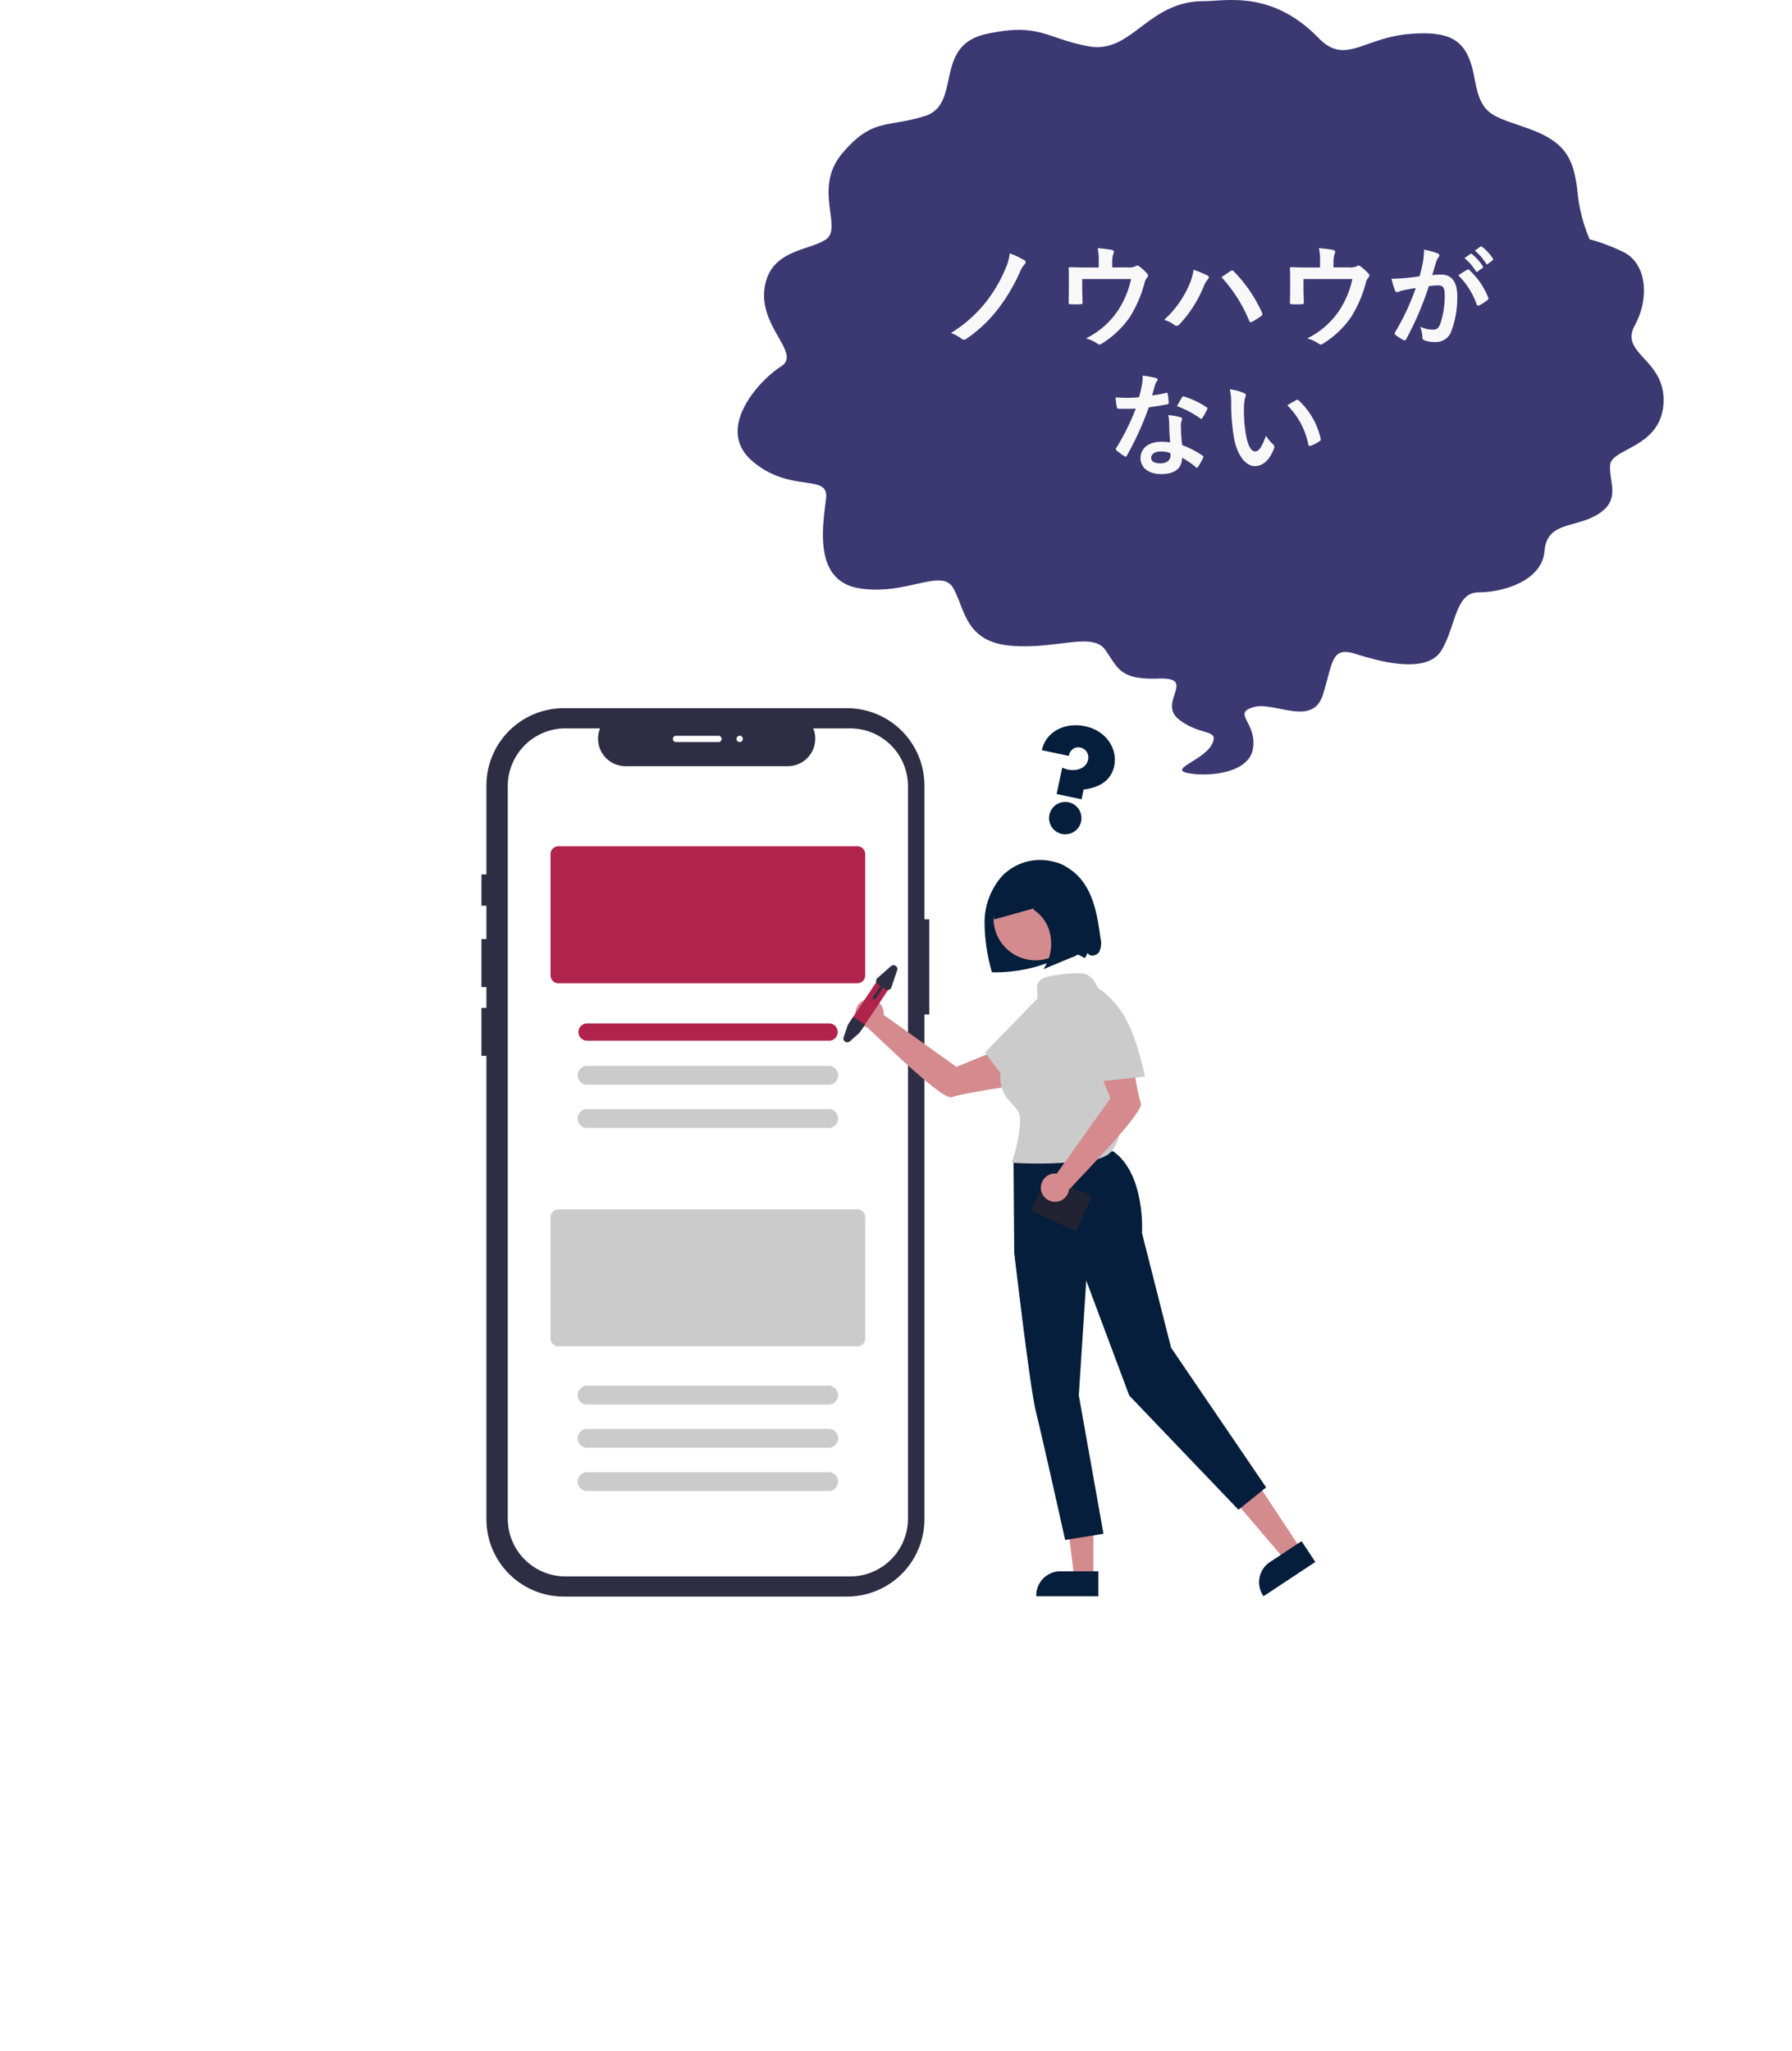
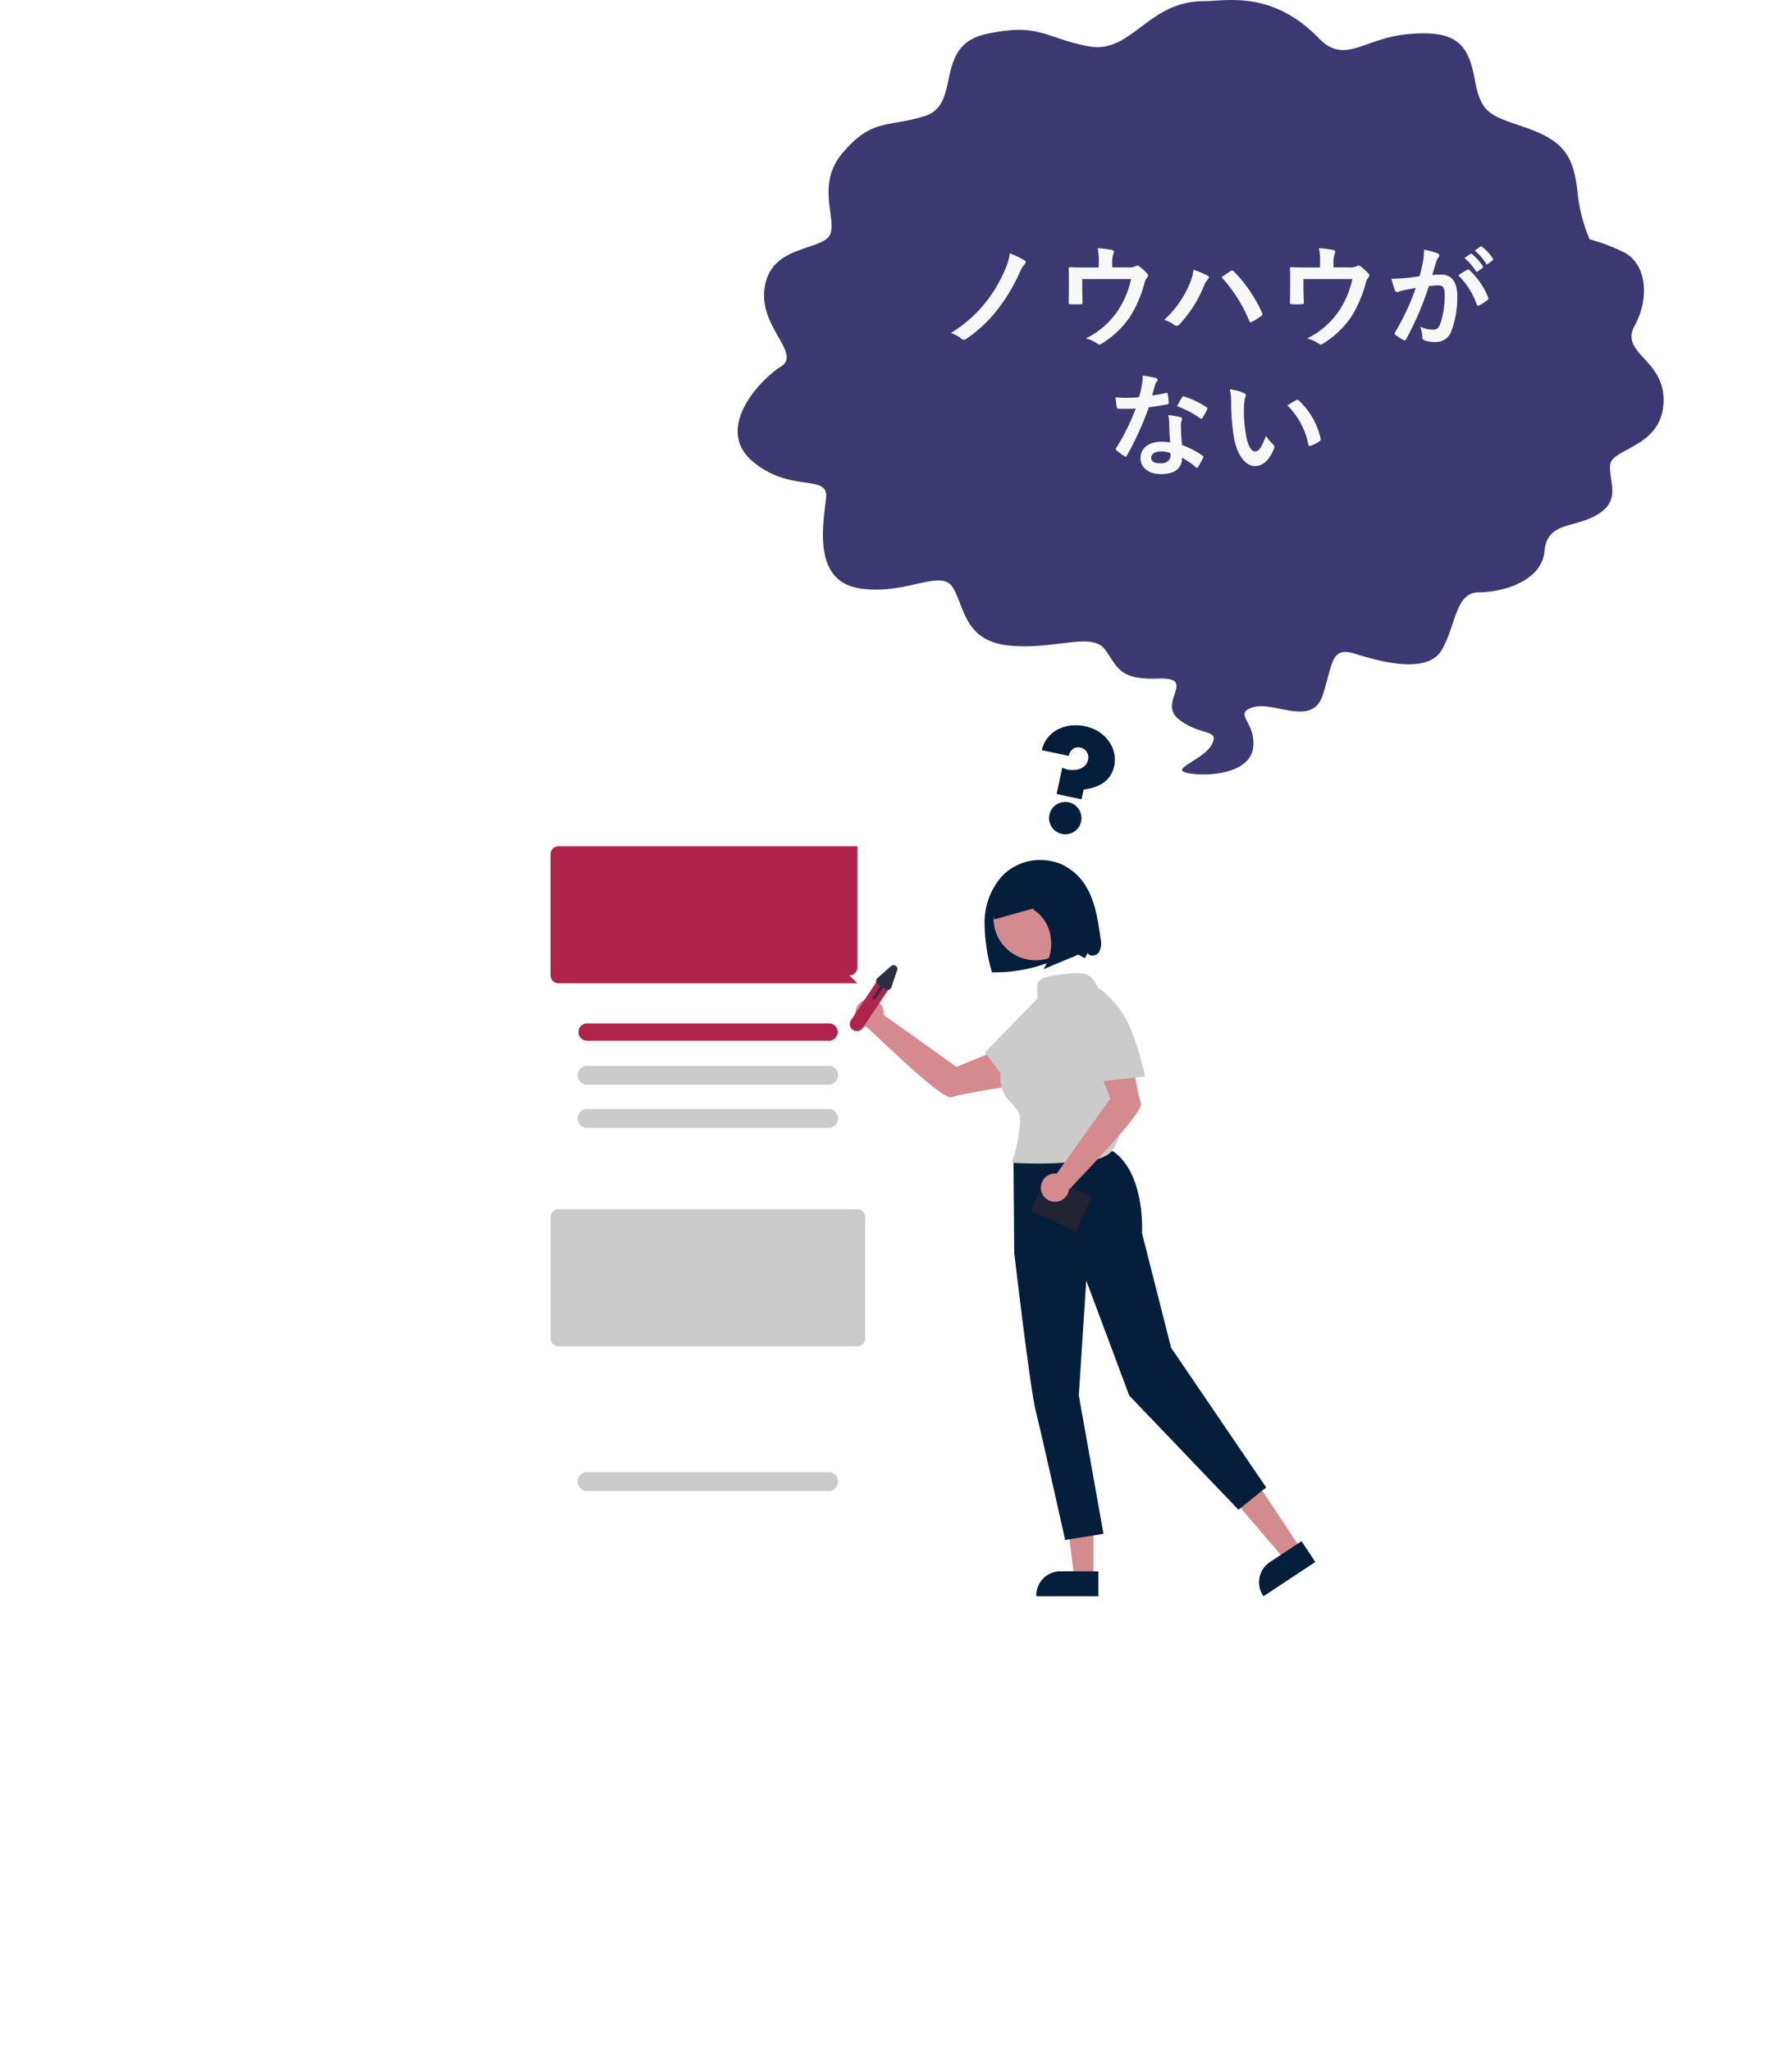
<svg xmlns="http://www.w3.org/2000/svg" width="335" height="383.382" viewBox="0 0 335 383.382">
  <defs>
    <filter id="Rectangle_668" x="0" y="48.382" width="335" height="335" filterUnits="userSpaceOnUse">
      <feOffset input="SourceAlpha" />
      <feGaussianBlur stdDeviation="8" result="blur" />
      <feFlood flood-color="#d8d8d8" flood-opacity="0.514" />
      <feComposite operator="in" in2="blur" />
      <feComposite in="SourceGraphic" />
    </filter>
  </defs>
  <g id="Group_1597" data-name="Group 1597" transform="translate(-443 -6721.999)">
    <g id="Group_1039" data-name="Group 1039" transform="translate(4 339.381)">
      <g id="Group_1038" data-name="Group 1038">
        <g transform="matrix(1, 0, 0, 1, 439, 6382.62)" filter="url(#Rectangle_668)">
          <rect id="Rectangle_668-2" data-name="Rectangle 668" width="287" height="287" rx="20" transform="translate(24 72.38)" fill="#fff" />
        </g>
        <g id="Group_1034" data-name="Group 1034" transform="translate(6912.357 23176.309)">
-           <path id="Path_371" data-name="Path 371" d="M531.748,8680.151v-25a14.467,14.467,0,0,0-14.466-14.466H464.328a14.467,14.467,0,0,0-14.466,14.466v16.6h-.93v5.85h.93v6.239h-.93v8.968h.93v3.9h-.93v8.968h.93v86.6a14.466,14.466,0,0,0,14.466,14.465h52.954a14.466,14.466,0,0,0,14.466-14.465v-94.337h.912v-17.792Z" transform="translate(-6832.289 -25302)" fill="#2d2e44" />
          <path id="Path_372" data-name="Path 372" d="M520.04,8646.116h-6.912a5.132,5.132,0,0,1-4.752,7.07H478.039a5.132,5.132,0,0,1-4.752-7.07H466.83a10.8,10.8,0,0,0-10.8,10.8v136.921a10.8,10.8,0,0,0,10.8,10.8h53.21a10.8,10.8,0,0,0,10.8-10.8V8656.92a10.8,10.8,0,0,0-10.8-10.8" transform="translate(-6834.462 -25303.662)" fill="#fff" />
-           <path id="Path_373" data-name="Path 373" d="M524.909,8703.5H469.023a1.471,1.471,0,0,1-1.469-1.469v-22.677a1.471,1.471,0,0,1,1.469-1.469h55.886a1.471,1.471,0,0,1,1.469,1.469v22.677a1.471,1.471,0,0,1-1.469,1.469" transform="translate(-6837.994 -25313.395)" fill="#af234c" />
+           <path id="Path_373" data-name="Path 373" d="M524.909,8703.5H469.023a1.471,1.471,0,0,1-1.469-1.469v-22.677a1.471,1.471,0,0,1,1.469-1.469h55.886v22.677a1.471,1.471,0,0,1-1.469,1.469" transform="translate(-6837.994 -25313.395)" fill="#af234c" />
          <path id="Path_374" data-name="Path 374" d="M521.874,8728.855H476.63a1.616,1.616,0,0,1,0-3.231h45.244a1.616,1.616,0,1,1,0,3.231" transform="translate(-6840.28 -25328.02)" fill="#af234c" />
          <path id="Path_375" data-name="Path 375" d="M521.809,8740.585H476.566a1.763,1.763,0,0,1,0-3.525h45.244a1.763,1.763,0,0,1,0,3.525" transform="translate(-6840.215 -25331.523)" fill="#cbcbcb" />
          <path id="Path_376" data-name="Path 376" d="M521.809,8752.232H476.566a1.763,1.763,0,0,1,0-3.525h45.244a1.763,1.763,0,0,1,0,3.525" transform="translate(-6840.215 -25335.092)" fill="#cbcbcb" />
          <path id="Path_377" data-name="Path 377" d="M524.909,8801.339H469.023a1.47,1.47,0,0,1-1.469-1.469v-22.677a1.471,1.471,0,0,1,1.469-1.469h55.886a1.471,1.471,0,0,1,1.469,1.469v22.677a1.471,1.471,0,0,1-1.469,1.469" transform="translate(-6837.994 -25343.369)" fill="#cbcbcb" />
-           <path id="Path_378" data-name="Path 378" d="M521.809,8826.777H476.566a1.763,1.763,0,0,1,0-3.525h45.244a1.763,1.763,0,0,1,0,3.525" transform="translate(-6840.215 -25357.93)" fill="#cbcbcb" />
-           <path id="Path_379" data-name="Path 379" d="M521.809,8838.425H476.566a1.763,1.763,0,0,1,0-3.525h45.244a1.763,1.763,0,0,1,0,3.525" transform="translate(-6840.215 -25361.498)" fill="#cbcbcb" />
          <path id="Path_380" data-name="Path 380" d="M521.809,8850.072H476.566a1.763,1.763,0,0,1,0-3.525h45.244a1.763,1.763,0,0,1,0,3.525" transform="translate(-6840.215 -25365.066)" fill="#cbcbcb" />
          <path id="Path_381" data-name="Path 381" d="M606.2,8696.209c-.568-4.168-1.281-8.645-4.221-11.653a9.889,9.889,0,0,0-13.982-.163q-.155.152-.3.311a13.086,13.086,0,0,0-3.172,8.618,33.933,33.933,0,0,0,1.384,9.254,28.5,28.5,0,0,0,11.9-2.344,19.318,19.318,0,0,1,2.854-1.119c.992-.253,1.7.383,2.622.825l.506-.97c.414.771,1.7.543,2.163-.2a3.823,3.823,0,0,0,.245-2.561" transform="translate(-6873.826 -25314.525)" fill="#051e3b" />
          <path id="Path_382" data-name="Path 382" d="M664.45,8862.174l-3,1.988-9.093-10.644,4.434-2.933Z" transform="translate(-6894.609 -25366.305)" fill="#d48b8e" />
          <path id="Path_383" data-name="Path 383" d="M669.028,8869.041l-9.687,6.406-.081-.123a4.52,4.52,0,0,1,1.276-6.264h0l5.916-3.913Z" transform="translate(-6896.496 -25370.766)" fill="#051e3b" />
          <path id="Path_384" data-name="Path 384" d="M611.534,8868.826h-3.6l-1.713-13.893h5.316Z" transform="translate(-6880.476 -25367.637)" fill="#d48b8e" />
          <path id="Path_385" data-name="Path 385" d="M610.077,8877.935H598.463v-.146a4.52,4.52,0,0,1,4.52-4.521h7.093Z" transform="translate(-6878.1 -25373.252)" fill="#051e3b" />
          <path id="Path_386" data-name="Path 386" d="M568.6,8731.728l-13.6-9.714a2.643,2.643,0,1,0-3.175,2.275c1.7,1.428,14.115,13.775,15.893,13.125,1.8-.661,9.694-1.858,9.694-1.858l.219-7.49Z" transform="translate(-6863.171 -25326.01)" fill="#d58b8e" />
          <path id="Path_387" data-name="Path 387" d="M592.341,8761.971l.128,17.092s2.943,25.325,4.029,29.6,5.492,24.074,5.492,24.074l7.162-1.154-4.612-25.883,1.393-21.451,8.04,21.5,20.414,21.339,5.174-4.175L621.791,8796.8l-5.427-21.391s.675-11.064-5.406-15.325Z" transform="translate(-6876.224 -25338.578)" fill="#051e3b" />
          <path id="Path_388" data-name="Path 388" d="M594.8,8685.982a7.85,7.85,0,1,1-7.851,7.852,7.852,7.852,0,0,1,7.851-7.852" transform="translate(-6874.574 -25315.875)" fill="#d48b8e" />
          <rect id="Rectangle_182" data-name="Rectangle 182" width="7.137" height="9.278" transform="translate(-6280.645 -16567.338) rotate(-65.866)" fill="#212232" />
          <path id="Path_389" data-name="Path 389" d="M607.94,8716.938c-.925-1.842-1.375-4.116-3.347-4.712-1.332-.4-6.719.2-7.932.881-2.019,1.131-.189,3.253-1.38,5.237q-1.942,3.236-3.885,6.472a20.136,20.136,0,0,0-2.271,4.649,6.772,6.772,0,0,0,.316,5.05c.734,1.363,2.064,2.331,2.8,3.691.767,1.416-.61,7.735-1.325,9.179l.343.158a77.387,77.387,0,0,0,14.233-.479,7.316,7.316,0,0,0,3.353-1.022c1.422-1,1.984-2.819,2.335-4.522a38.1,38.1,0,0,0-3.241-24.582" transform="translate(-6875.136 -25323.875)" fill="#cbcbcb" />
          <path id="Path_390" data-name="Path 390" d="M590.6,8736.162a53.711,53.711,0,0,0,6.015-6.606,18,18,0,0,0,3.492-8.134,6.024,6.024,0,0,0-.189-2.827,2.9,2.9,0,0,0-1.98-1.9c-1.49-.327-2.845.862-3.908,1.956l-9.406,9.677,5.992,7.886Z" transform="translate(-6873.86 -25325.27)" fill="#cbcbcb" />
          <path id="Path_391" data-name="Path 391" d="M618.4,8742.726c-.661-1.8-1.858-9.692-1.858-9.692l-7.491-.22,3.662,9.031-9.993,13.989.052.086a2.643,2.643,0,1,0,2.191,3.028c.012-.073.02-.146.026-.22a.182.182,0,0,0,.229-.04c1.112-1.395,13.842-14.158,13.181-15.963" transform="translate(-6878.483 -25330.223)" fill="#d58b8e" />
          <path id="Path_392" data-name="Path 392" d="M621.763,8732.354a53.73,53.73,0,0,0-2.539-8.565,17.988,17.988,0,0,0-5.152-7.2,6.013,6.013,0,0,0-2.515-1.3,2.9,2.9,0,0,0-2.646.712c-1.052,1.105-.735,2.881-.35,4.357q1.705,6.527,3.411,13.057l9.849-1.045Z" transform="translate(-6881.082 -25324.834)" fill="#cbcbcb" />
          <path id="Path_393" data-name="Path 393" d="M604.594,8693.229a31.38,31.38,0,0,0-1.079-5.6,9.072,9.072,0,0,0-2.839-4.476c-2.111-1.6-4.844-1.295-7.211-.372a10.819,10.819,0,0,0-4.907,3.541,8.422,8.422,0,0,0-1.536,6.511l7.574-2.107-.276.229a7.131,7.131,0,0,1,3.254,5,8.436,8.436,0,0,1-1.333,6.181l5.166-2.157a5.216,5.216,0,0,0,2.83-2.1c.731-1.32.561-3.07.357-4.646" transform="translate(-6874.549 -25314.66)" fill="#051e3b" />
          <path id="Path_394" data-name="Path 394" d="M555.686,8715.015l-5.05,7.58a1.322,1.322,0,0,1-2.318-.222,1.147,1.147,0,0,1-.079-.252,1.322,1.322,0,0,1,.2-.992l5.05-7.58a1.322,1.322,0,1,1,2.2,1.466" transform="translate(-6862.705 -25324.141)" fill="#af234c" />
-           <path id="Path_395" data-name="Path 395" d="M550.513,8725.321l-1.022,1.525-1.808,1.595a.72.72,0,0,1-1.158-.771l.791-2.318,1-1.5Z" transform="translate(-6862.176 -25327.479)" fill="#2d2e44" />
          <path id="Path_396" data-name="Path 396" d="M557.8,8710.113l-2.531,2.231a.72.72,0,0,0,.077,1.14l.479.319-1.385,2.078a.294.294,0,1,0,.489.325l1.385-2.078.479.319a.721.721,0,0,0,1-.2.7.7,0,0,0,.083-.17l1.084-3.2a.721.721,0,0,0-1.158-.771Z" transform="translate(-6864.598 -25323.213)" fill="#2d2e44" />
          <path id="Path_397" data-name="Path 397" d="M509.053,8649.29H501.12a.587.587,0,1,1,0-1.175h7.932a.587.587,0,1,1,0,1.175" transform="translate(-6848.098 -25304.273)" fill="#fff" />
-           <path id="Path_398" data-name="Path 398" d="M518.275,8648.114a.587.587,0,1,1-.588.588.587.587,0,0,1,.588-.588" transform="translate(-6853.353 -25304.273)" fill="#fff" />
          <path id="Path_2145" data-name="Path 2145" d="M4.394,13.491V8.452q.31.052.569.09a3.315,3.315,0,0,0,.491.039,4.395,4.395,0,0,0,1.318-.194,3.566,3.566,0,0,0,1.073-.53,2.468,2.468,0,0,0,.711-.814A2.166,2.166,0,0,0,8.813,6,1.932,1.932,0,0,0,8.3,4.652a1.793,1.793,0,0,0-1.4-.569,1.62,1.62,0,0,0-1.279.543,2.072,2.072,0,0,0-.478,1.422H0A5.489,5.489,0,0,1,.53,3.631,5.878,5.878,0,0,1,2,1.719,6.864,6.864,0,0,1,4.226.452,8.28,8.28,0,0,1,7,0,7.385,7.385,0,0,1,9.783.5a6.811,6.811,0,0,1,2.158,1.357,6.024,6.024,0,0,1,1.4,1.964,5.634,5.634,0,0,1,.491,2.3q0,3.877-4.678,5.505v1.861Zm-.517,4.058a3.029,3.029,0,1,1,.233,1.176A3.015,3.015,0,0,1,3.877,17.549Z" transform="translate(-6277.328 -16659.379) rotate(11.973)" fill="#051e3b" />
        </g>
      </g>
      <g id="Group_1033" data-name="Group 1033" transform="translate(-326.827 -31.711)">
        <path id="Path_415" data-name="Path 415" d="M898.6,8368.418c-10.525,0-13.428,9.906-21.487,8.441s-9.173-4.5-19.184-2.3-4.43,13.15-11.511,15.348-9.731.314-15.348,6.906.1,13.918-3.07,16.115-10.534,1.883-11.511,9.209,6.976,12.138,3.07,14.58-12.453,11.546-5.372,17.649,14.3,2.269,13.813,6.906-2.651,15.418,6.139,16.882,15.452-3.905,17.65,0,2.2,10.011,10.743,10.744,15.208-2.652,17.65.768,2.651,5.615,9.976,5.371-.314,4.5,3.837,7.674,7.6,1.674,6.139,4.6-8.023,4.64-4.6,5.372,11.545.279,12.278-4.605-3.906-6.453,0-7.674,11.092,3.8,13.045-2.3,1.5-9.139,6.139-7.673,13.429,3.871,16.115-.768,2.511-10.744,6.906-10.744,11.79-2.058,12.278-7.674,5.581-4.221,9.976-6.906,2.058-6.033,2.3-9.208,9.488-3.209,9.976-11.511-8.3-9.208-5.372-14.58,2.093-11.859-2.3-13.812a35.084,35.084,0,0,0-6.139-2.3,30.2,30.2,0,0,1-2.3-9.209c-.733-6.1-2.372-9.068-9.208-11.51s-8.755-2.373-9.976-9.209-3.733-9.174-12.278-8.441-11.918,5.869-16.882.768c-8.79-9.033-17.336-6.906-21.487-6.906" transform="translate(92.256 -1953.871)" fill="#3b3872" />
        <path id="Path_6040" data-name="Path 6040" d="M-38.682-16.023a9.3,9.3,0,0,1-.756,2.751A26.553,26.553,0,0,1-42.9-7.224a24.8,24.8,0,0,1-6.783,6.09A7.722,7.722,0,0,1-47.691-.063a.681.681,0,0,0,.441.189.772.772,0,0,0,.441-.168,25.575,25.575,0,0,0,6.174-5.9A34.077,34.077,0,0,0-36.75-12.6a4.406,4.406,0,0,1,.9-1.428.652.652,0,0,0,.147-.357.447.447,0,0,0-.252-.357A16.464,16.464,0,0,0-38.682-16.023ZM-19.53-13.4v-1.008a4.329,4.329,0,0,1,.252-1.617c.168-.336.042-.567-.378-.651a23.875,23.875,0,0,0-2.6-.315,11.28,11.28,0,0,1,.21,2.793v.819h-2.142c-1.05,0-2.2-.021-3.192-.063-.189,0-.315.084-.294.273.042.609.042,1.365.042,2.037v1.7c0,.84-.021,1.533-.042,2.6,0,.252.063.315.336.315a14.828,14.828,0,0,0,1.932,0c.273,0,.336-.063.336-.4-.021-.84-.063-1.7-.063-2.541v-1.764H-16a17.378,17.378,0,0,1-2.436,5.859A15.264,15.264,0,0,1-24.444-.126a7.113,7.113,0,0,1,2.1.945.77.77,0,0,0,.441.21A.609.609,0,0,0-21.567.9a17.446,17.446,0,0,0,5.418-5.145A23.331,23.331,0,0,0-13.5-10.416a2.3,2.3,0,0,1,.462-1.029.717.717,0,0,0,.21-.462.438.438,0,0,0-.147-.315,10.141,10.141,0,0,0-1.407-1.3.674.674,0,0,0-.462-.21.5.5,0,0,0-.294.1,2.869,2.869,0,0,1-1.575.231Zm9.7,9.807a5.826,5.826,0,0,1,1.848.9.707.707,0,0,0,.483.21.791.791,0,0,0,.588-.315A23.139,23.139,0,0,0-2.415-9.849,4.024,4.024,0,0,1-1.68-11.13a.623.623,0,0,0,.21-.42.361.361,0,0,0-.252-.336,20.757,20.757,0,0,0-2.6-1.071,10.5,10.5,0,0,1-.945,3.108A18.6,18.6,0,0,1-9.828-3.591ZM.9-11.571A27.458,27.458,0,0,1,6.09-3.4c.084.273.231.315.5.189A12.7,12.7,0,0,0,8.337-4.326a.406.406,0,0,0,.21-.336.525.525,0,0,0-.084-.294,26.393,26.393,0,0,0-5.271-7.707.428.428,0,0,0-.315-.168.5.5,0,0,0-.294.126C2.226-12.474,1.659-12.075.9-11.571ZM21.84-13.4v-1.008a4.329,4.329,0,0,1,.252-1.617c.168-.336.042-.567-.378-.651a23.875,23.875,0,0,0-2.6-.315,11.28,11.28,0,0,1,.21,2.793v.819H17.178c-1.05,0-2.2-.021-3.192-.063-.189,0-.315.084-.294.273.042.609.042,1.365.042,2.037v1.7c0,.84-.021,1.533-.042,2.6,0,.252.063.315.336.315a14.828,14.828,0,0,0,1.932,0c.273,0,.336-.063.336-.4-.021-.84-.063-1.7-.063-2.541v-1.764h9.135a17.378,17.378,0,0,1-2.436,5.859A15.264,15.264,0,0,1,16.926-.126a7.113,7.113,0,0,1,2.1.945.77.77,0,0,0,.441.21A.609.609,0,0,0,19.8.9a17.446,17.446,0,0,0,5.418-5.145,23.331,23.331,0,0,0,2.646-6.174,2.3,2.3,0,0,1,.462-1.029.717.717,0,0,0,.21-.462.438.438,0,0,0-.147-.315,10.141,10.141,0,0,0-1.407-1.3.674.674,0,0,0-.462-.21.5.5,0,0,0-.294.1,2.869,2.869,0,0,1-1.575.231Zm24.486-1.743A10.42,10.42,0,0,1,48.447-12.7a.219.219,0,0,0,.357.063l.882-.651a.212.212,0,0,0,.063-.336,9.665,9.665,0,0,0-1.995-2.247c-.126-.105-.21-.126-.315-.042Zm1.932-1.386a9.934,9.934,0,0,1,2.1,2.415.215.215,0,0,0,.357.063l.84-.651a.243.243,0,0,0,.063-.378,8.77,8.77,0,0,0-2-2.163c-.126-.1-.189-.126-.315-.042ZM37.926-11.739c-.819.126-1.6.231-2.478.315-.924.084-1.848.147-2.772.147a19.186,19.186,0,0,0,.651,2.163A.46.46,0,0,0,34-8.841a6.171,6.171,0,0,1,1.155-.336c.567-.1,1.239-.231,2.058-.357A44.281,44.281,0,0,1,33.369-1.3a.391.391,0,0,0-.084.231.432.432,0,0,0,.168.315A9.55,9.55,0,0,0,34.9.168a.344.344,0,0,0,.546-.189,58,58,0,0,0,4.221-9.87,13.911,13.911,0,0,1,1.764-.147c.924,0,1.2.462,1.2,1.932a16.219,16.219,0,0,1-.819,5.229c-.336.861-.651,1.113-1.344,1.113a5.588,5.588,0,0,1-2.415-.546,6,6,0,0,1,.4,1.953.561.561,0,0,0,.378.588,5.565,5.565,0,0,0,2.184.315,3.006,3.006,0,0,0,2.835-1.974A17.892,17.892,0,0,0,44.982-8c0-2.688-1.05-4.053-3-4.053a16.047,16.047,0,0,0-1.68.084c.273-.882.483-1.659.756-2.52a2.657,2.657,0,0,1,.42-.8.438.438,0,0,0,.147-.315.442.442,0,0,0-.336-.42,15.37,15.37,0,0,0-2.52-.693,14.294,14.294,0,0,1-.21,2.331C38.409-13.671,38.262-12.936,37.926-11.739Zm7.245-.168a14.215,14.215,0,0,1,3.444,5.439c.063.252.273.273.483.168a8.57,8.57,0,0,0,1.575-1.05.3.3,0,0,0,.084-.42,14.054,14.054,0,0,0-3.486-5.1c-.147-.147-.252-.189-.4-.105A17.807,17.807,0,0,0,45.171-11.907ZM-8.694,19.317a10.823,10.823,0,0,0-1.659-.126c-2.373,0-3.885,1.239-3.885,3.066,0,1.806,1.554,2.982,3.864,2.982,2.394,0,3.906-.966,3.906-3.066a15.619,15.619,0,0,1,2.562,1.764c.084.084.147.126.21.126s.126-.042.189-.147a12.921,12.921,0,0,0,.966-1.7c.1-.21.084-.294-.126-.441a16.466,16.466,0,0,0-3.78-1.953,27.425,27.425,0,0,1-.231-3.57,2.182,2.182,0,0,1,.084-.861,2.633,2.633,0,0,0,.126-.441.323.323,0,0,0-.294-.336,11.352,11.352,0,0,0-2.289-.4A7.375,7.375,0,0,1-8.883,15.7C-8.862,16.692-8.82,17.973-8.694,19.317Zm.042,2a2.419,2.419,0,0,1,.021.42c0,.882-.693,1.491-1.827,1.491-1.2,0-1.785-.336-1.785-1.008,0-.8.819-1.218,1.869-1.218A5.352,5.352,0,0,1-8.652,21.312Zm-3.423-10.773c.189-.63.357-1.281.5-1.785a2.308,2.308,0,0,1,.336-.777.517.517,0,0,0,.189-.4c0-.147-.126-.273-.336-.315a19.419,19.419,0,0,0-2.457-.441,8.127,8.127,0,0,1-.126,1.7c-.147.756-.294,1.47-.546,2.352-.966.084-1.6.1-2.415.1-.609,0-1.092-.021-1.953-.084a10.972,10.972,0,0,0,.21,1.785c.042.273.084.336.294.336.525.021.693.021,1.155.021.651,0,1.3,0,2.1-.042a42.365,42.365,0,0,1-3.633,7.329.4.4,0,0,0-.1.252c0,.084.042.147.147.231a9.969,9.969,0,0,0,1.449,1.071.582.582,0,0,0,.252.1c.084,0,.147-.063.231-.21a58.027,58.027,0,0,0,4.095-9.009c1.3-.189,2.331-.336,3.465-.567.168-.021.252-.063.252-.252a11.4,11.4,0,0,0-.189-1.7c-.042-.231-.126-.231-.315-.168A22.57,22.57,0,0,1-12.075,10.539Zm4.662,1.995a18.149,18.149,0,0,1,4.347,2.289.293.293,0,0,0,.189.084c.063,0,.126-.042.189-.147a12.773,12.773,0,0,0,.882-1.554.5.5,0,0,0,.084-.252c0-.084-.063-.147-.189-.231a16.384,16.384,0,0,0-4.116-1.974.293.293,0,0,0-.441.147C-6.741,11.274-7.056,11.9-7.413,12.534ZM2.457,9.4a11.257,11.257,0,0,1,.252,2.751,38.072,38.072,0,0,0,.5,6.111C3.78,21.816,5.5,23.748,7.14,23.748c1.47,0,2.772-1.134,3.57-3.276a.643.643,0,0,0-.147-.777,8.027,8.027,0,0,1-1.344-1.617C8.4,20.262,7.875,21,7.2,21c-.882,0-1.428-1.428-1.722-3.087A26.447,26.447,0,0,1,5.1,13.122a9.436,9.436,0,0,1,.189-2.058,1.829,1.829,0,0,0,.168-.588c0-.147-.147-.294-.336-.378A9.089,9.089,0,0,0,2.457,9.4Zm10.752,2.982a14.15,14.15,0,0,1,3.927,7.329c.042.252.189.315.441.231a7.127,7.127,0,0,0,1.638-.84c.168-.105.294-.189.231-.462a13.886,13.886,0,0,0-4.116-7.182.323.323,0,0,0-.231-.126.623.623,0,0,0-.231.084C14.532,11.589,14.007,11.883,13.209,12.387Z" transform="translate(993.273 6477.709)" fill="#f8f8f8" />
      </g>
    </g>
  </g>
</svg>